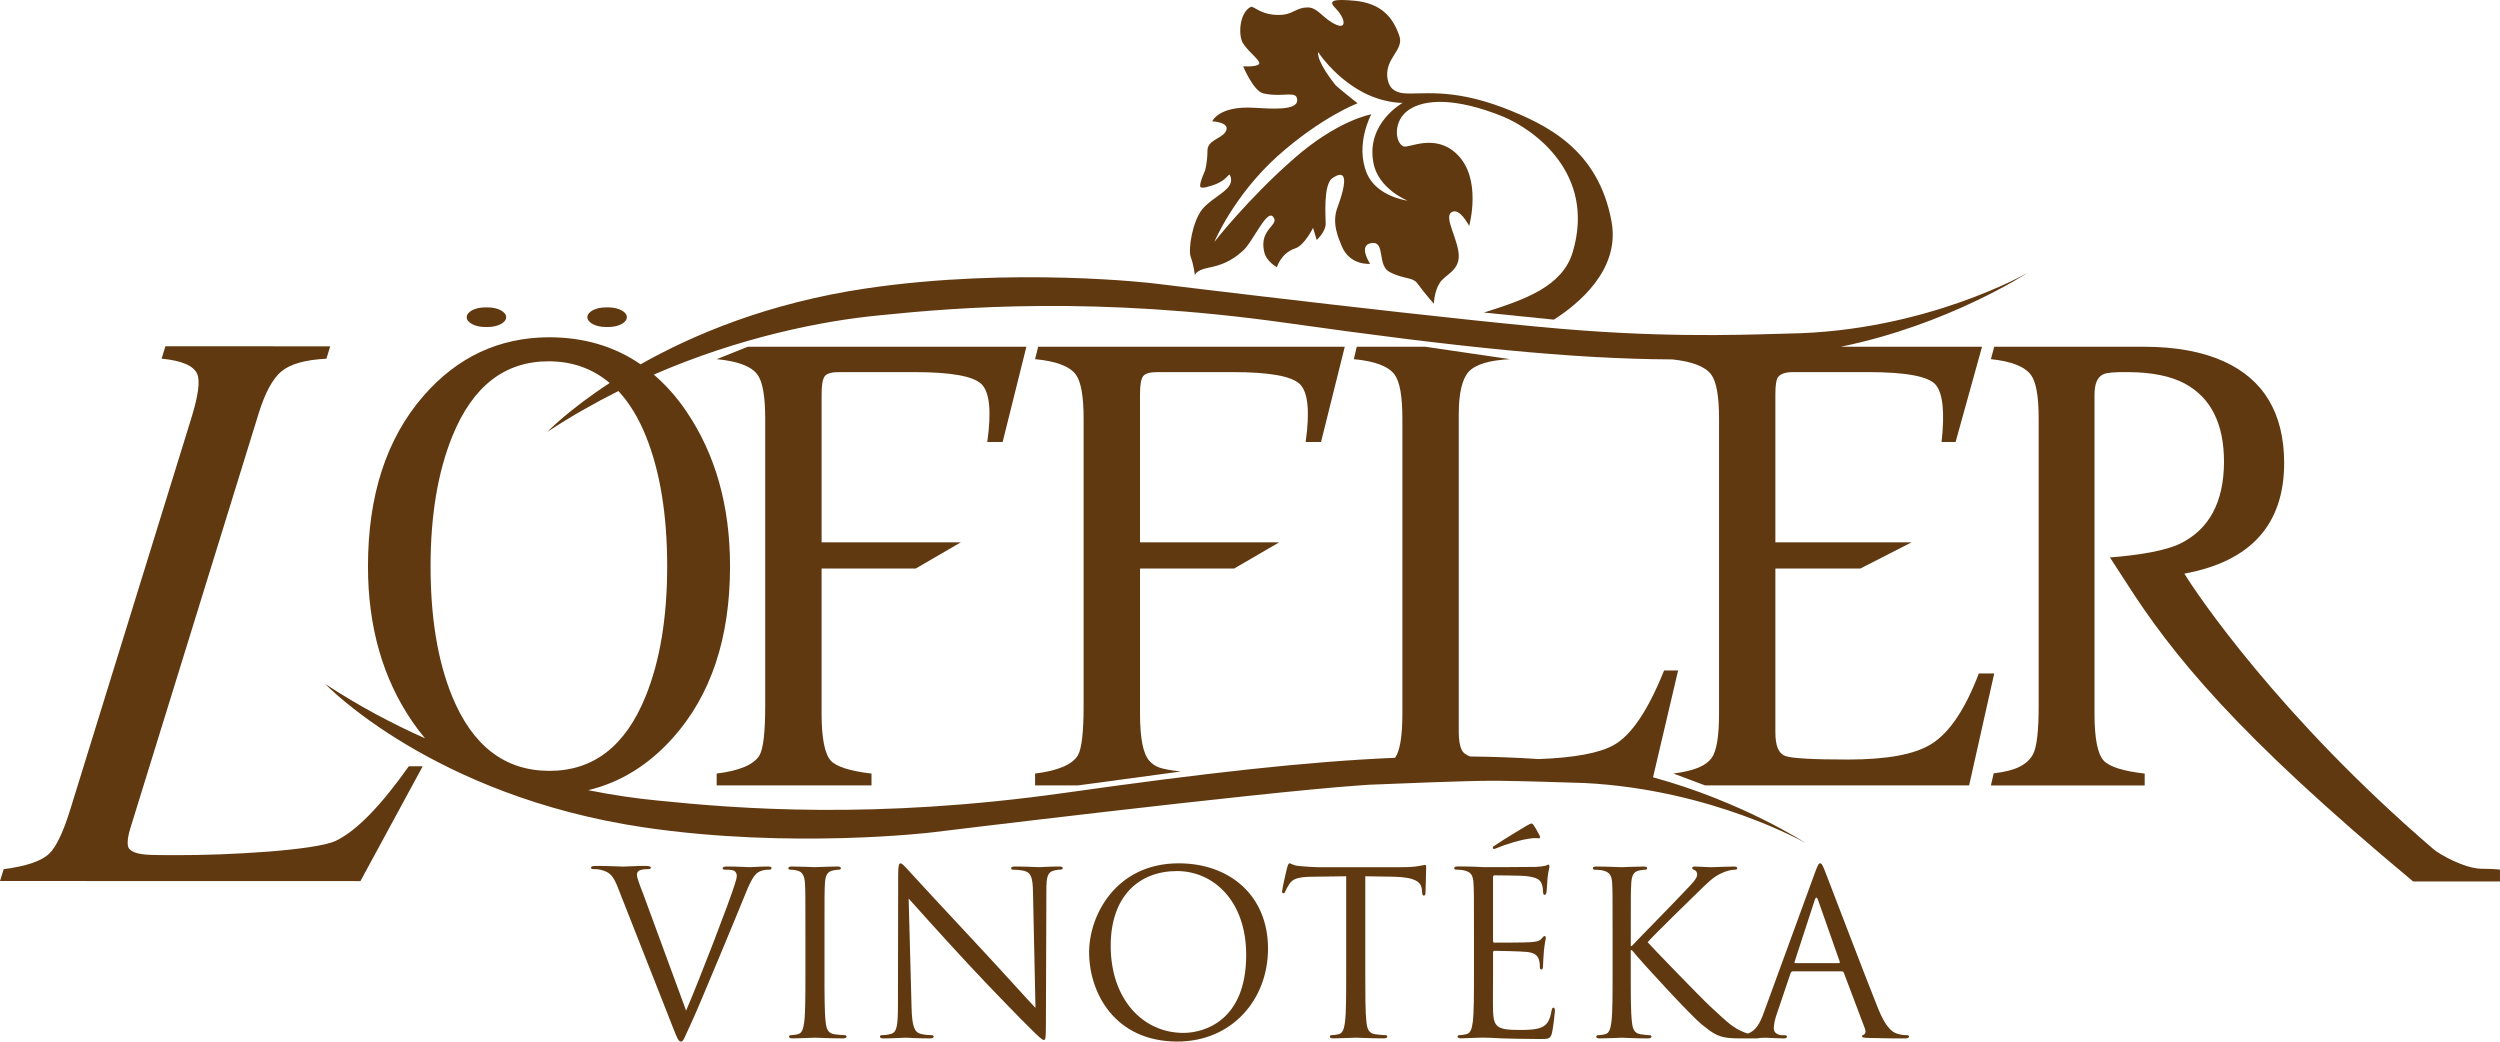
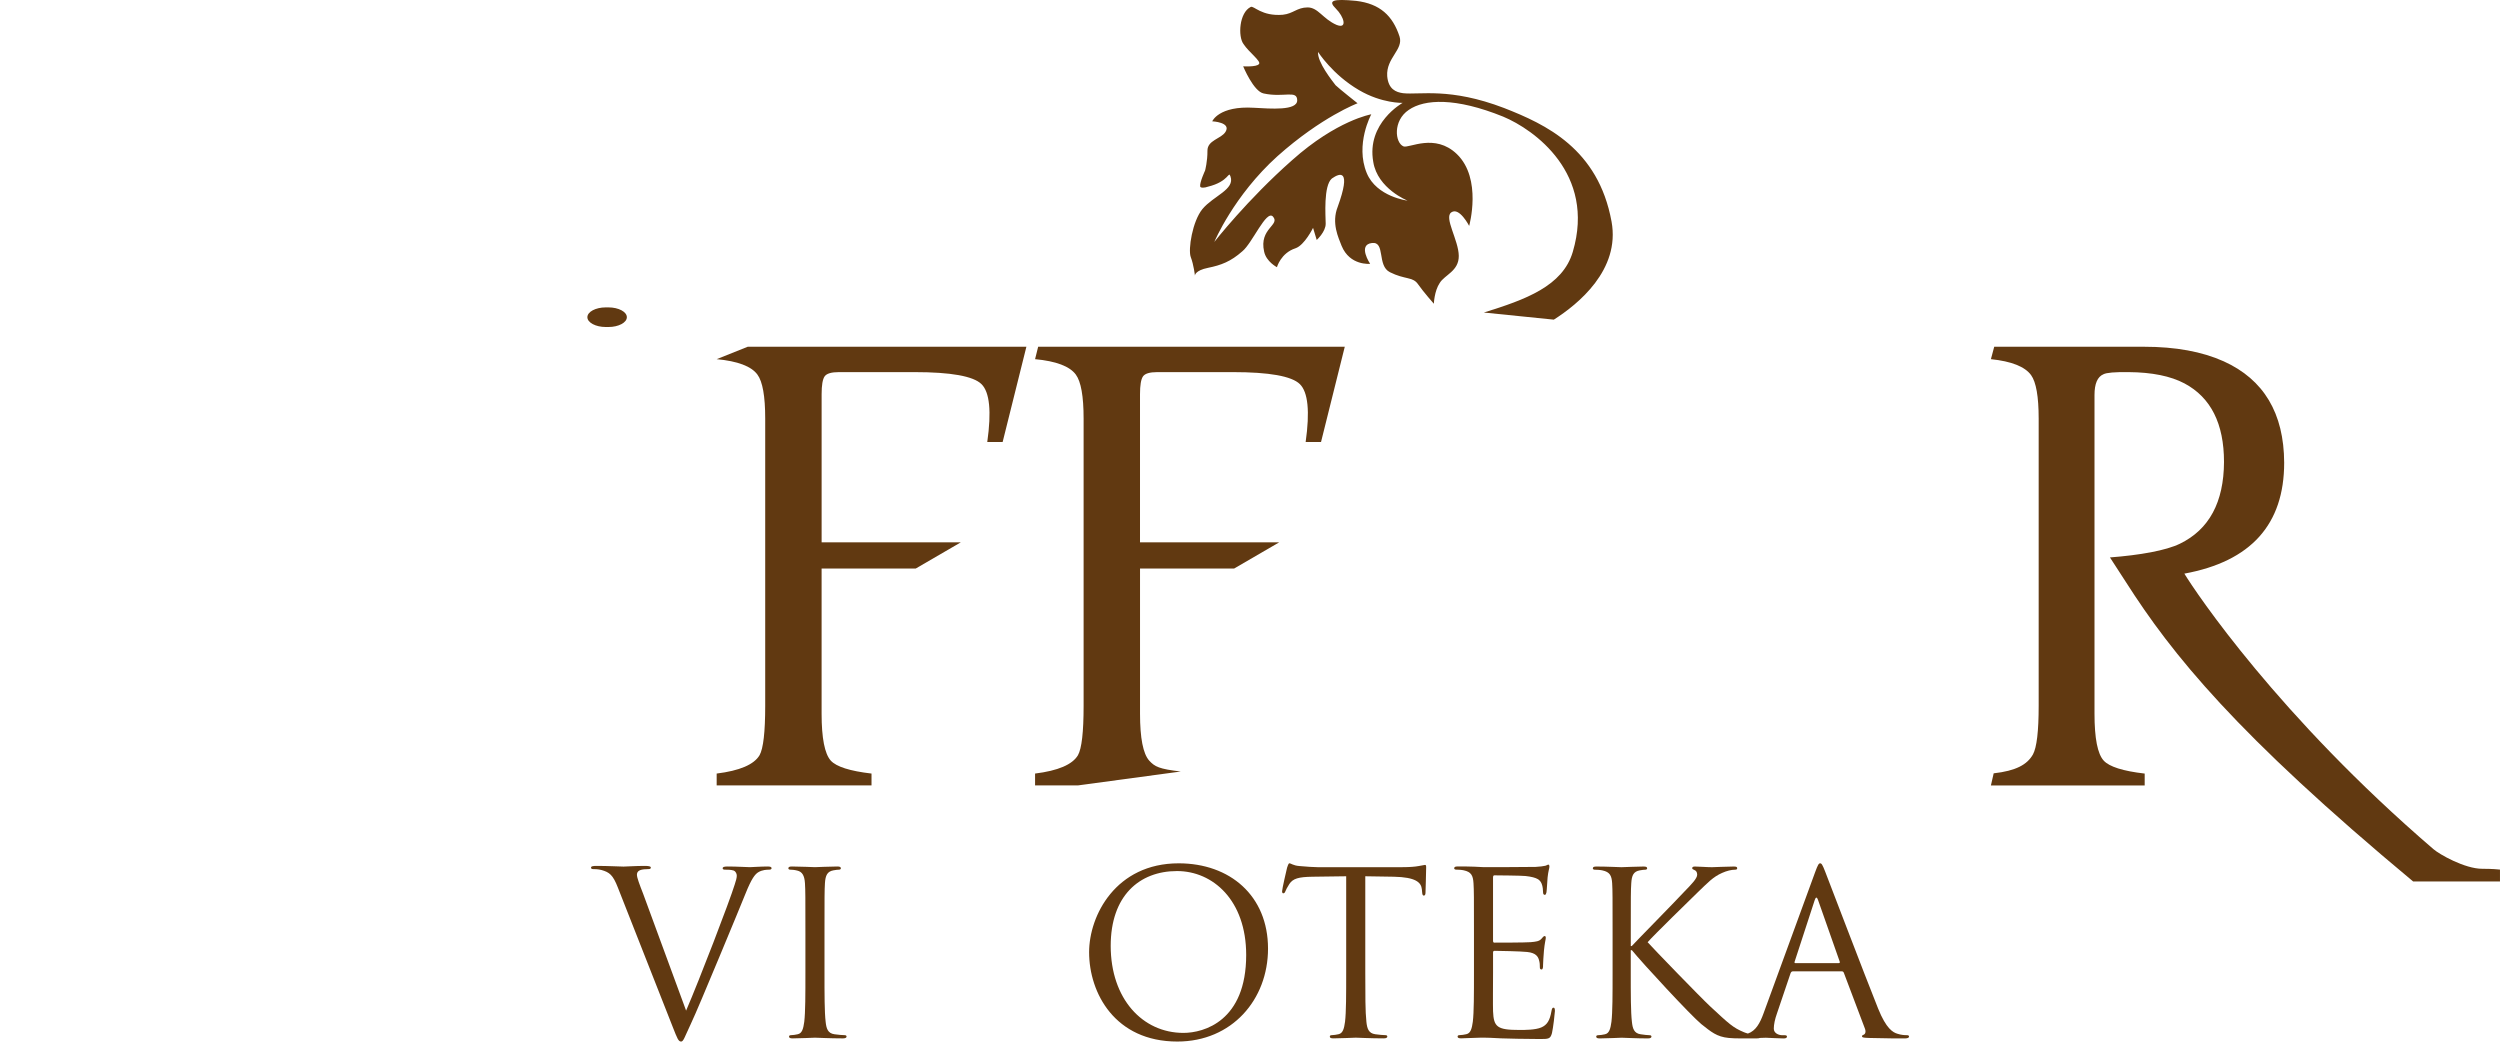
<svg xmlns="http://www.w3.org/2000/svg" version="1.1" id="Layer_1" x="0px" y="0px" viewBox="0 0 141.732 59.048" enable-background="new 0 0 141.732 59.048" xml:space="preserve">
  <g>
    <path fill-rule="evenodd" clip-rule="evenodd" fill="#613911" d="M43.523,49.124c-0.374,0-0.928,0.038-1.007,0.038   c-0.154,0-0.746-0.038-1.261-0.038c-0.207,0-0.285,0.026-0.285,0.103c0,0.065,0.065,0.077,0.141,0.077c0.144,0,0.336,0,0.491,0.052   c0.128,0.065,0.168,0.194,0.168,0.296c0,0.116-0.052,0.296-0.116,0.49c-0.282,0.928-2.011,5.425-2.757,7.153l-2.438-6.632   c-0.196-0.503-0.35-0.902-0.35-1.07c0-0.09,0.026-0.193,0.169-0.257c0.116-0.052,0.346-0.065,0.49-0.065   c0.089,0,0.128-0.026,0.128-0.09c0-0.065-0.116-0.091-0.348-0.091c-0.491,0-1.068,0.039-1.199,0.039   c-0.154,0-0.889-0.039-1.507-0.039c-0.207,0-0.335,0.013-0.335,0.091c0,0.051,0.026,0.09,0.104,0.09c0.076,0,0.296,0,0.489,0.052   c0.45,0.129,0.646,0.27,0.927,0.992l3.123,7.934c0.245,0.619,0.309,0.799,0.463,0.799c0.131,0,0.181-0.206,0.542-0.979   c0.296-0.631,0.877-2.024,1.663-3.905c0.657-1.585,1.302-3.132,1.443-3.493c0.349-0.876,0.542-1.096,0.71-1.211   c0.245-0.155,0.526-0.155,0.618-0.155c0.104,0,0.153-0.025,0.153-0.089C43.74,49.15,43.664,49.124,43.523,49.124z" />
    <path fill-rule="evenodd" clip-rule="evenodd" fill="#613911" d="M47.891,58.687c-0.116,0-0.399-0.025-0.581-0.052   c-0.385-0.051-0.463-0.335-0.502-0.708c-0.065-0.542-0.065-1.559-0.065-2.797v-2.269c0-2.01,0-2.371,0.025-2.783   c0.027-0.451,0.131-0.67,0.477-0.735c0.155-0.026,0.233-0.039,0.324-0.039c0.05,0,0.102-0.025,0.102-0.077   c0-0.077-0.065-0.103-0.206-0.103c-0.385,0-1.199,0.038-1.263,0.038c-0.065,0-0.876-0.038-1.301-0.038   c-0.141,0-0.207,0.026-0.207,0.103c0,0.052,0.052,0.077,0.104,0.077c0.09,0,0.257,0.013,0.4,0.052   c0.283,0.065,0.411,0.284,0.438,0.722c0.025,0.412,0.025,0.773,0.025,2.783v2.269c0,1.238,0,2.255-0.065,2.797   c-0.052,0.373-0.115,0.657-0.373,0.708c-0.116,0.026-0.27,0.052-0.387,0.052c-0.076,0-0.103,0.039-0.103,0.078   c0,0.077,0.065,0.104,0.206,0.104c0.388,0,1.199-0.04,1.264-0.04c0.063,0,0.877,0.04,1.585,0.04c0.141,0,0.206-0.04,0.206-0.104   C47.993,58.725,47.967,58.687,47.891,58.687z" />
-     <path fill-rule="evenodd" clip-rule="evenodd" fill="#613911" d="M60.017,49.124c-0.529,0-0.953,0.038-1.094,0.038   c-0.143,0-0.761-0.038-1.341-0.038c-0.154,0-0.257,0.013-0.257,0.091c0,0.051,0.012,0.089,0.104,0.089   c0.102,0,0.398,0.013,0.63,0.065c0.398,0.103,0.49,0.386,0.504,1.225l0.141,6.546c-0.412-0.425-1.817-1.997-3.092-3.363   c-1.986-2.127-3.905-4.202-4.098-4.421c-0.13-0.129-0.35-0.412-0.453-0.412c-0.102,0-0.141,0.141-0.141,0.644l-0.013,7.385   c0,1.172-0.063,1.546-0.385,1.637c-0.196,0.064-0.426,0.077-0.529,0.077c-0.065,0-0.104,0.026-0.104,0.078   c0,0.09,0.076,0.104,0.207,0.104c0.579,0,1.12-0.04,1.237-0.04c0.117,0,0.632,0.04,1.365,0.04c0.157,0,0.233-0.027,0.233-0.104   c0-0.052-0.039-0.078-0.104-0.078c-0.116,0-0.398-0.013-0.643-0.077c-0.35-0.104-0.477-0.438-0.505-1.495l-0.165-6.173   c0.413,0.464,1.867,2.087,3.362,3.699c1.366,1.469,3.223,3.363,3.364,3.492c0.684,0.683,0.839,0.825,0.941,0.825   c0.09,0,0.115-0.065,0.115-0.915l0.027-7.553c0-0.773,0.051-1.056,0.475-1.147c0.157-0.039,0.246-0.039,0.31-0.039   c0.092,0,0.144-0.038,0.144-0.089C60.25,49.137,60.158,49.124,60.017,49.124z" />
    <path fill-rule="evenodd" clip-rule="evenodd" fill="#613911" d="M66.822,48.944c-3.557,0-5.077,2.951-5.077,5.039   c0,2.32,1.469,5.065,5.001,5.065c3.103,0,5.142-2.384,5.142-5.271C71.887,50.774,69.721,48.944,66.822,48.944z M67.092,58.558   c-2.32,0-4.123-1.933-4.123-4.935c0-2.823,1.61-4.24,3.762-4.24c2.037,0,3.919,1.662,3.919,4.756   C70.65,57.888,68.251,58.558,67.092,58.558z" />
    <path fill-rule="evenodd" clip-rule="evenodd" fill="#613911" d="M80.791,49.033c-0.052,0-0.168,0.039-0.361,0.065   c-0.206,0.038-0.502,0.064-0.916,0.064h-4.832c-0.154,0-0.643-0.026-1.017-0.064c-0.348-0.026-0.477-0.155-0.568-0.155   c-0.052,0-0.102,0.168-0.128,0.245c-0.026,0.103-0.284,1.211-0.284,1.34c0,0.077,0.026,0.116,0.065,0.116   c0.051,0,0.089-0.025,0.128-0.129c0.039-0.09,0.077-0.18,0.218-0.399c0.207-0.309,0.516-0.4,1.316-0.412l1.907-0.026v5.451   c0,1.238,0,2.255-0.065,2.797c-0.052,0.373-0.116,0.657-0.374,0.708c-0.116,0.026-0.272,0.052-0.385,0.052   c-0.079,0-0.104,0.039-0.104,0.078c0,0.077,0.063,0.104,0.206,0.104c0.387,0,1.198-0.04,1.263-0.04s0.876,0.04,1.585,0.04   c0.142,0,0.206-0.04,0.206-0.104c0-0.039-0.024-0.078-0.103-0.078c-0.115,0-0.399-0.025-0.579-0.052   c-0.387-0.051-0.466-0.335-0.504-0.708c-0.063-0.542-0.063-1.559-0.063-2.797v-5.451l1.622,0.026   c1.238,0.026,1.547,0.322,1.585,0.709l0.013,0.141c0.014,0.181,0.038,0.219,0.103,0.219c0.052,0,0.091-0.052,0.091-0.167   c0-0.142,0.037-1.031,0.037-1.417C80.854,49.112,80.854,49.033,80.791,49.033z" />
-     <path fill-rule="evenodd" clip-rule="evenodd" fill="#613911" d="M84.889,48.067c0.426-0.18,1.328-0.477,1.959-0.541   c0.22-0.026,0.348,0,0.385,0c0.054,0,0.116-0.039,0.054-0.155c-0.143-0.258-0.233-0.438-0.323-0.567   c-0.065-0.09-0.089-0.115-0.129-0.115c-0.063,0-0.141,0.038-0.361,0.167c-0.091,0.052-1.289,0.773-1.754,1.095   c-0.063,0.039-0.089,0.065-0.089,0.104c0,0.051,0.037,0.076,0.065,0.076C84.72,48.132,84.799,48.106,84.889,48.067z" />
    <path fill-rule="evenodd" clip-rule="evenodd" fill="#613911" d="M88.072,57.128c-0.063,0-0.089,0.051-0.115,0.194   c-0.091,0.528-0.246,0.785-0.58,0.928c-0.336,0.141-0.903,0.141-1.238,0.141c-1.263,0-1.456-0.168-1.494-1.057   c-0.013-0.271,0-1.766,0-2.204v-1.134c0-0.052,0.024-0.091,0.089-0.091c0.22,0,1.496,0.026,1.844,0.065   c0.503,0.051,0.618,0.27,0.67,0.451c0.05,0.167,0.05,0.297,0.05,0.425c0,0.065,0.027,0.117,0.092,0.117   c0.09,0,0.09-0.142,0.09-0.245c0-0.091,0.026-0.567,0.051-0.826c0.039-0.425,0.104-0.644,0.104-0.721   c0-0.077-0.026-0.104-0.065-0.104c-0.052,0-0.104,0.065-0.193,0.167c-0.116,0.129-0.296,0.155-0.606,0.181   c-0.297,0.026-1.883,0.026-2.051,0.026c-0.063,0-0.076-0.039-0.076-0.129v-3.557c0-0.09,0.024-0.129,0.076-0.129   c0.144,0,1.548,0.013,1.766,0.038c0.697,0.077,0.826,0.232,0.915,0.439c0.065,0.154,0.078,0.373,0.078,0.463   c0,0.103,0.026,0.167,0.103,0.167c0.052,0,0.076-0.077,0.091-0.141c0.026-0.155,0.05-0.722,0.065-0.851   c0.037-0.36,0.103-0.515,0.103-0.606c0-0.065-0.013-0.116-0.052-0.116c-0.065,0-0.115,0.051-0.18,0.064   c-0.104,0.026-0.311,0.052-0.555,0.065c-0.295,0.013-2.859,0.013-2.951,0.013l-0.526-0.026c-0.285-0.013-0.633-0.013-0.929-0.013   c-0.142,0-0.206,0.026-0.206,0.103c0,0.052,0.052,0.077,0.104,0.077c0.116,0,0.334,0.013,0.437,0.039   c0.426,0.091,0.528,0.296,0.554,0.735c0.026,0.412,0.026,0.773,0.026,2.783v2.269c0,1.238,0,2.255-0.065,2.797   c-0.052,0.373-0.116,0.657-0.374,0.708c-0.115,0.026-0.269,0.052-0.385,0.052c-0.076,0-0.104,0.039-0.104,0.078   c0,0.077,0.065,0.104,0.206,0.104c0.194,0,0.492-0.027,0.748-0.027c0.27-0.013,0.49-0.013,0.515-0.013   c0.194,0,0.504,0.013,1.007,0.04c0.502,0.012,1.21,0.038,2.178,0.038c0.502,0,0.605,0,0.696-0.335   c0.065-0.271,0.167-1.147,0.167-1.249C88.15,57.23,88.15,57.128,88.072,57.128z" />
    <path fill-rule="evenodd" clip-rule="evenodd" fill="#613911" d="M108.098,58.687c-0.128,0-0.321-0.013-0.515-0.077   c-0.27-0.077-0.644-0.284-1.107-1.431c-0.787-1.959-2.81-7.281-3.004-7.771c-0.154-0.399-0.206-0.464-0.282-0.464   c-0.078,0-0.13,0.077-0.285,0.502l-2.925,8.004c-0.203,0.562-0.44,0.989-0.886,1.145c-0.074-0.021-0.149-0.044-0.223-0.075   c-0.618-0.257-0.836-0.464-1.918-1.469c-0.529-0.49-3.21-3.26-3.544-3.634c0.269-0.322,2.513-2.513,2.833-2.822   c0.582-0.555,0.865-0.877,1.394-1.109c0.256-0.116,0.528-0.18,0.722-0.18c0.101,0,0.128-0.025,0.128-0.089   c0-0.065-0.052-0.091-0.193-0.091c-0.324,0-1.172,0.038-1.238,0.038c-0.309,0-0.707-0.038-0.965-0.038   c-0.092,0-0.155,0.026-0.155,0.091c0,0.051,0.052,0.077,0.115,0.102c0.103,0.039,0.168,0.117,0.168,0.271   c0,0.219-0.337,0.555-0.698,0.928c-0.461,0.503-2.794,2.874-3.014,3.119h-0.052v-0.774c0-2.01,0-2.371,0.027-2.783   c0.025-0.451,0.128-0.67,0.475-0.735c0.155-0.026,0.233-0.039,0.324-0.039c0.052,0,0.102-0.025,0.102-0.077   c0-0.077-0.065-0.103-0.206-0.103c-0.385,0-1.135,0.038-1.25,0.038c-0.077,0-0.837-0.038-1.418-0.038   c-0.141,0-0.206,0.026-0.206,0.103c0,0.052,0.052,0.077,0.104,0.077c0.116,0,0.334,0.013,0.437,0.039   c0.426,0.091,0.528,0.296,0.555,0.735c0.024,0.412,0.024,0.773,0.024,2.783v2.269c0,1.238,0,2.255-0.065,2.797   c-0.052,0.373-0.115,0.657-0.372,0.708c-0.117,0.026-0.271,0.052-0.387,0.052c-0.076,0-0.104,0.039-0.104,0.078   c0,0.077,0.065,0.104,0.206,0.104c0.389,0,1.135-0.04,1.238-0.04c0.103,0,0.852,0.04,1.482,0.04c0.142,0,0.206-0.04,0.206-0.104   c0-0.039-0.024-0.078-0.102-0.078c-0.115,0-0.324-0.025-0.504-0.052c-0.385-0.051-0.463-0.335-0.502-0.708   c-0.065-0.542-0.065-1.559-0.065-2.797v-1.263h0.065c0.618,0.761,3.351,3.712,3.932,4.188c0.554,0.438,0.876,0.722,1.557,0.787   c0.214,0.02,0.406,0.025,0.643,0.026c0.002,0,0.002,0.001,0.003,0.001c0.014,0,0.029-0.001,0.044-0.001   c0.064,0.001,0.129,0.001,0.201,0.001h0.656c0.111,0,0.183-0.01,0.226-0.028c0.158-0.006,0.279-0.011,0.328-0.011   c0.144,0,0.697,0.04,1.007,0.04c0.116,0,0.193-0.027,0.193-0.104c0-0.052-0.039-0.078-0.128-0.078h-0.129   c-0.22,0-0.489-0.116-0.489-0.374c0-0.232,0.064-0.541,0.18-0.863l0.772-2.282c0.027-0.064,0.065-0.103,0.131-0.103h2.77   c0.065,0,0.089,0.026,0.116,0.078l1.197,3.17c0.079,0.206,0,0.322-0.076,0.349c-0.052,0.012-0.089,0.038-0.089,0.09   c0,0.077,0.141,0.077,0.385,0.09c0.89,0.027,1.831,0.027,2.024,0.027c0.141,0,0.257-0.027,0.257-0.104   C108.227,58.7,108.176,58.687,108.098,58.687z M104.245,54.602h-2.461c-0.039,0-0.065-0.026-0.039-0.09l1.135-3.48   c0.063-0.193,0.128-0.193,0.193,0l1.224,3.48C104.31,54.563,104.31,54.602,104.245,54.602z" />
-     <path fill-rule="evenodd" clip-rule="evenodd" fill="#613911" d="M19.042,47.666c-1.156,0.555-6.267,0.827-9.004,0.815   c-0.738,0-1.22-0.005-1.449-0.014c-0.833-0.021-1.278-0.195-1.34-0.52c-0.036-0.245,0.011-0.575,0.141-0.994l7.27-23.5   c0.368-1.193,0.803-1.995,1.305-2.407c0.501-0.412,1.348-0.649,2.54-0.71l0.217-0.702L9.379,19.63l-0.217,0.702   c1.147,0.112,1.82,0.403,2.019,0.872c0.17,0.397,0.06,1.228-0.331,2.491L3.987,45.882c-0.403,1.304-0.805,2.144-1.205,2.521   c-0.441,0.418-1.299,0.707-2.573,0.871L0,49.947l20.434,0.005l3.531-6.51h-0.789C21.577,45.703,20.198,47.111,19.042,47.666z" />
    <path fill-rule="evenodd" clip-rule="evenodd" fill="#613911" d="M56.843,25.057l1.346-5.399H42.391l-1.761,0.704   c1.193,0.112,1.963,0.403,2.309,0.872c0.296,0.398,0.443,1.228,0.443,2.493v16.289c0,1.489-0.107,2.422-0.321,2.8   c-0.315,0.53-1.126,0.877-2.431,1.039v0.673h8.779v-0.673c-1.223-0.142-1.994-0.388-2.31-0.734c-0.346-0.388-0.52-1.274-0.52-2.661   v-8.229h5.338l2.555-1.485H46.58V22.35c0-0.51,0.056-0.846,0.168-1.009c0.112-0.163,0.383-0.245,0.811-0.245h4.283   c2.069,0,3.337,0.228,3.8,0.68c0.464,0.454,0.574,1.548,0.329,3.281H56.843z" />
-     <path fill-rule="evenodd" clip-rule="evenodd" fill="#613911" d="M112.184,38.181c-0.765,2.019-1.658,3.349-2.677,3.991   c-0.929,0.592-2.508,0.888-4.742,0.888c-1.988,0-3.171-0.067-3.548-0.199c-0.378-0.133-0.566-0.575-0.566-1.331v-9.299h4.818   l2.906-1.485h-7.724V22.35c0-0.49,0.046-0.805,0.137-0.948c0.133-0.204,0.424-0.306,0.872-0.306h4.253   c2.172,0,3.454,0.247,3.846,0.741c0.392,0.495,0.497,1.568,0.314,3.22h0.795l1.498-5.399h-8.009   c6.115-1.247,10.603-4.195,10.603-4.195s-5.776,3.332-13.563,3.447c-1.523,0.028-5.833,0.259-11.666-0.173   c-5.804-0.402-24.338-2.672-24.338-2.672s-7.93-0.948-16.293,0.287c-5.533,0.821-9.787,2.61-12.784,4.302   c-1.476-1.015-3.204-1.533-5.193-1.533c-2.825,0.01-5.195,1.117-7.112,3.32c-2.101,2.416-3.15,5.639-3.15,9.665   c0,3.417,0.836,6.348,2.508,8.795c0.232,0.34,0.474,0.658,0.726,0.956c-1.879-0.838-3.787-1.85-5.659-3.082   c0,0,6.062,6.35,18.073,8.132c8.362,1.235,16.293,0.288,16.293,0.288s18.533-2.27,24.337-2.673c0.163-0.012,0.32-0.022,0.481-0.033   c1.716-0.072,5.514-0.225,7.007-0.225c0.123,0,0.265,0.001,0.412,0.003c0.022,0,0.046,0,0.069,0.001   c1.187,0.013,3.058,0.069,4.743,0.124c7.251,0.376,12.519,3.406,12.519,3.406s-3.56-2.337-8.655-3.731l1.422-6.056h-0.795   c-0.909,2.264-1.859,3.673-2.853,4.229c-0.817,0.457-2.243,0.72-4.255,0.794c-1.281-0.085-2.567-0.133-3.884-0.147   c-0.238-0.086-0.401-0.206-0.48-0.364c-0.112-0.245-0.168-0.576-0.168-0.995V23.482c0-1.193,0.189-1.996,0.566-2.409   c0.377-0.412,1.158-0.65,2.34-0.711l-4.805-0.704h-3.885l-0.166,0.704c1.193,0.112,1.963,0.403,2.31,0.872   c0.295,0.398,0.443,1.228,0.443,2.493V40.46c0,1.282-0.139,2.114-0.415,2.501c-4.996,0.212-10.797,0.868-18.759,1.993   c-10.804,1.523-18.533,0.892-23.044,0.431c-1.149-0.109-2.481-0.296-3.942-0.587c1.813-0.435,3.415-1.417,4.8-2.963   c2.162-2.416,3.243-5.659,3.243-9.728c0-3.436-0.831-6.372-2.492-8.809c-0.549-0.809-1.164-1.486-1.831-2.061   c4.911-2.133,9.588-3.055,12.815-3.362c4.51-0.46,12.24-1.092,23.044,0.432c9.671,1.366,16.158,2.043,21.881,2.069   c1.13,0.119,1.872,0.403,2.208,0.857c0.296,0.398,0.444,1.228,0.444,2.493V40.46c0,1.305-0.143,2.146-0.429,2.524   c-0.315,0.418-0.922,0.709-2.156,0.871l1.799,0.673h14.964l1.423-6.347H112.184z M36.616,24.721   c0.805,1.998,1.208,4.461,1.208,7.387c0,2.907-0.408,5.364-1.224,7.373c-1.142,2.825-2.967,4.232-5.475,4.221   c-2.508-0.009-4.338-1.417-5.491-4.221c-0.816-1.998-1.224-4.456-1.224-7.373c0-2.896,0.413-5.358,1.239-7.387   c1.153-2.835,2.977-4.247,5.476-4.237c1.345,0.005,2.487,0.423,3.439,1.229c-2.351,1.535-3.535,2.772-3.535,2.772   c1.332-0.877,2.684-1.644,4.03-2.316C35.672,22.828,36.192,23.677,36.616,24.721z" />
    <path fill-rule="evenodd" clip-rule="evenodd" fill="#613911" d="M74.893,25.057l1.346-5.399H58.856l-0.175,0.704   c1.193,0.112,1.962,0.403,2.309,0.872c0.295,0.398,0.443,1.228,0.443,2.493v16.289c0,1.489-0.107,2.422-0.321,2.8   c-0.315,0.53-1.126,0.877-2.431,1.039v0.673h2.423l5.836-0.789c-1.223-0.143-1.473-0.272-1.789-0.619   c-0.346-0.388-0.52-1.274-0.52-2.661v-8.229h5.338l2.555-1.485H64.63V22.35c0-0.51,0.056-0.846,0.168-1.009   c0.112-0.163,0.383-0.245,0.811-0.245h4.283c2.069,0,3.337,0.228,3.8,0.68c0.464,0.454,0.574,1.548,0.329,3.281H74.893z" />
-     <path fill-rule="evenodd" clip-rule="evenodd" fill="#613911" d="M27.501,18.539h0.152c0.574,0,1.043-0.25,1.043-0.556   c0-0.306-0.47-0.556-1.043-0.556h-0.152c-0.574,0-1.043,0.25-1.043,0.556C26.458,18.288,26.927,18.539,27.501,18.539z" />
    <path fill-rule="evenodd" clip-rule="evenodd" fill="#613911" d="M34.343,18.539h0.152c0.574,0,1.043-0.25,1.043-0.556   c0-0.306-0.47-0.556-1.043-0.556h-0.152c-0.574,0-1.043,0.25-1.043,0.556C33.3,18.288,33.77,18.539,34.343,18.539z" />
    <path fill-rule="evenodd" clip-rule="evenodd" fill="#613911" d="M140.723,49.254c-0.988,0-2.432-0.821-2.769-1.117   c-8.773-7.534-13.465-14.545-14.117-15.616c3.772-0.693,5.659-2.788,5.659-6.286c-0.01-2.804-1.153-4.721-3.429-5.751   c-1.225-0.551-2.731-0.826-4.517-0.826h-8.492l-0.188,0.704c1.169,0.122,1.927,0.423,2.277,0.903   c0.287,0.397,0.431,1.218,0.431,2.462v16.289c0,1.438-0.108,2.356-0.324,2.754c-0.328,0.581-0.965,0.93-2.227,1.072l-0.157,0.687   h8.718v-0.673c-1.231-0.142-2.004-0.388-2.322-0.734c-0.349-0.377-0.523-1.264-0.523-2.661V22.396c0-0.643,0.168-1.035,0.506-1.178   c0.174-0.092,0.649-0.132,1.426-0.122c1.328,0.01,2.385,0.225,3.172,0.642c1.492,0.796,2.238,2.279,2.238,4.451   c-0.01,2.285-0.843,3.83-2.498,4.635c-0.796,0.388-2.274,0.648-3.968,0.778l0.908,1.401c2.61,4.09,6.232,8.602,16.28,16.969h4.924   V49.3C141.651,49.29,141.314,49.254,140.723,49.254z" />
    <path fill-rule="evenodd" clip-rule="evenodd" fill="#613911" d="M68.168,11.853c-0.568,0.696-0.813,2.279-0.665,2.707   c0.177,0.459,0.24,1.062,0.24,1.062s-0.003-0.288,0.743-0.438c0.745-0.151,1.289-0.357,1.945-0.937   c0.57-0.465,1.358-2.37,1.734-1.971c0.437,0.485-0.797,0.669-0.498,1.988c0.12,0.573,0.726,0.884,0.726,0.884   s0.223-0.806,1.052-1.073c0.516-0.177,0.996-1.158,0.996-1.158l0.207,0.687c0,0,0.514-0.465,0.509-0.924   c-0.004-0.431-0.134-2.155,0.351-2.561c0.457-0.32,1.116-0.557,0.33,1.607c-0.365,0.922,0.045,1.751,0.221,2.21   c0.47,1.145,1.618,1.02,1.618,1.02s-0.728-1.085,0.104-1.18c0.776-0.093,0.271,1.291,1.021,1.657   c0.838,0.423,1.295,0.248,1.587,0.675c0.321,0.458,0.901,1.112,0.901,1.112s0.022-0.718,0.334-1.181   c0.283-0.461,1.086-0.67,1.078-1.533c-0.008-0.89-0.853-2.176-0.423-2.467c0.456-0.32,1.012,0.768,1.012,0.768   s0.751-2.679-0.699-4.074c-1.246-1.196-2.704-0.321-3.02-0.433c-0.49-0.197-0.617-1.46,0.296-2.071   c0.887-0.612,2.639-0.714,5.349,0.382c1.759,0.733,5.26,3.229,3.949,7.666c-0.571,1.948-2.689,2.709-5.043,3.441l3.968,0.403   c1.369-0.87,3.775-2.818,3.272-5.56c-0.756-4.131-3.728-5.512-6.092-6.438c-3.086-1.18-4.777-0.734-5.727-0.84   c-0.403-0.054-0.836-0.223-0.9-0.968c-0.067-1.034,0.936-1.503,0.699-2.247c-0.385-1.175-1.109-1.859-2.461-2.019   c-1.352-0.132-1.609-0.014-1.146,0.442c0.463,0.457,0.671,1.173,0.037,0.919c-0.779-0.338-1.045-0.995-1.647-0.99   c-0.604,0.006-0.802,0.353-1.404,0.416c-1.206,0.097-1.642-0.531-1.814-0.444c-0.657,0.323-0.731,1.674-0.412,2.101   c0.291,0.457,1.044,0.998,0.873,1.143c-0.143,0.172-0.891,0.123-0.891,0.123s0.588,1.431,1.164,1.54   c1.152,0.248,1.894-0.217,1.9,0.386c0.005,0.604-1.52,0.474-2.439,0.425c-2.012-0.126-2.378,0.768-2.378,0.768   s1.092,0.048,0.752,0.597c-0.255,0.404-1.031,0.468-1.024,1.072c0.006,0.603-0.134,1.121-0.134,1.121s-0.309,0.665-0.279,0.893   c0.002,0.115,0.287,0.084,0.431,0.025c1.233-0.297,1.169-0.93,1.288-0.585C70.025,10.745,68.793,11.101,68.168,11.853z    M72.421,8.856c2.509-2.237,4.543-3.001,4.543-3.001s-1.042-0.825-1.246-1.023c-0.174-0.229-1.047-1.312-0.994-1.888   c0,0,0.816,1.286,2.318,2.162c1.3,0.765,2.478,0.726,2.478,0.726s-2.06,1.139-1.666,3.348c0.244,1.521,1.946,2.195,1.946,2.195   s-1.755-0.214-2.314-1.56c-0.675-1.632,0.257-3.336,0.257-3.336s-1.951,0.334-4.488,2.6c-2.537,2.235-4.412,4.636-4.412,4.636   S69.942,11.091,72.421,8.856z" />
  </g>
</svg>